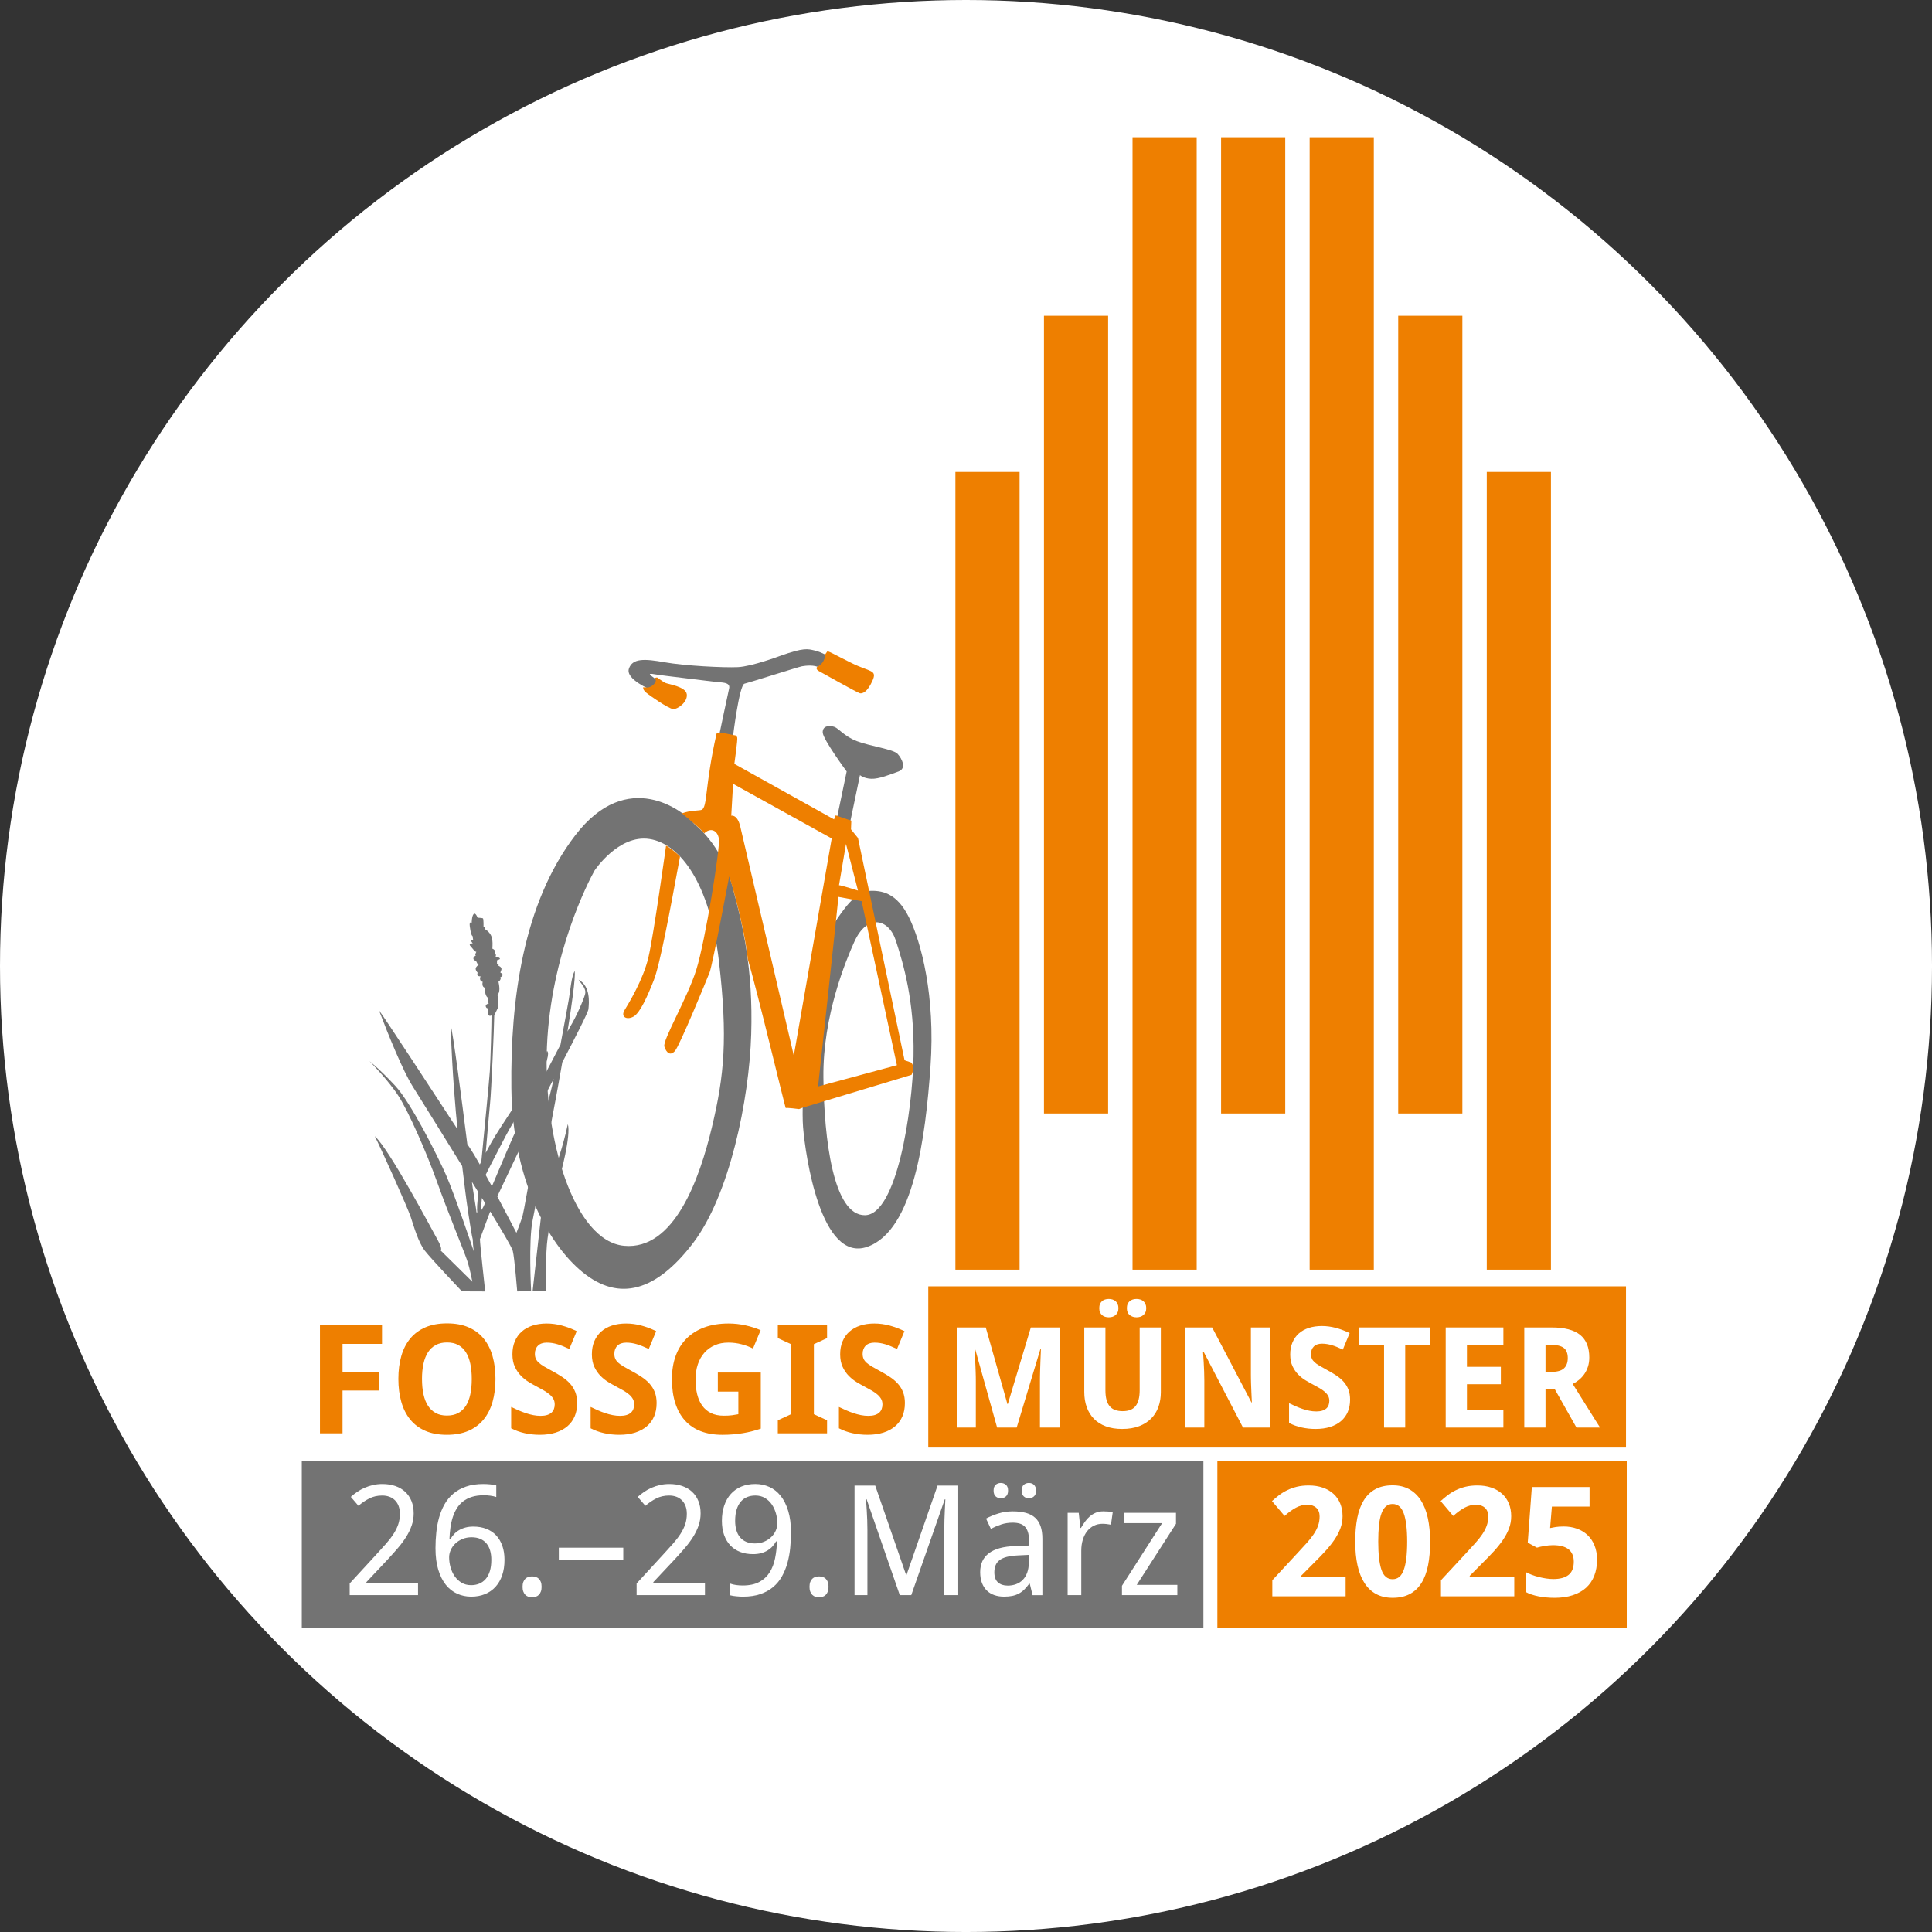
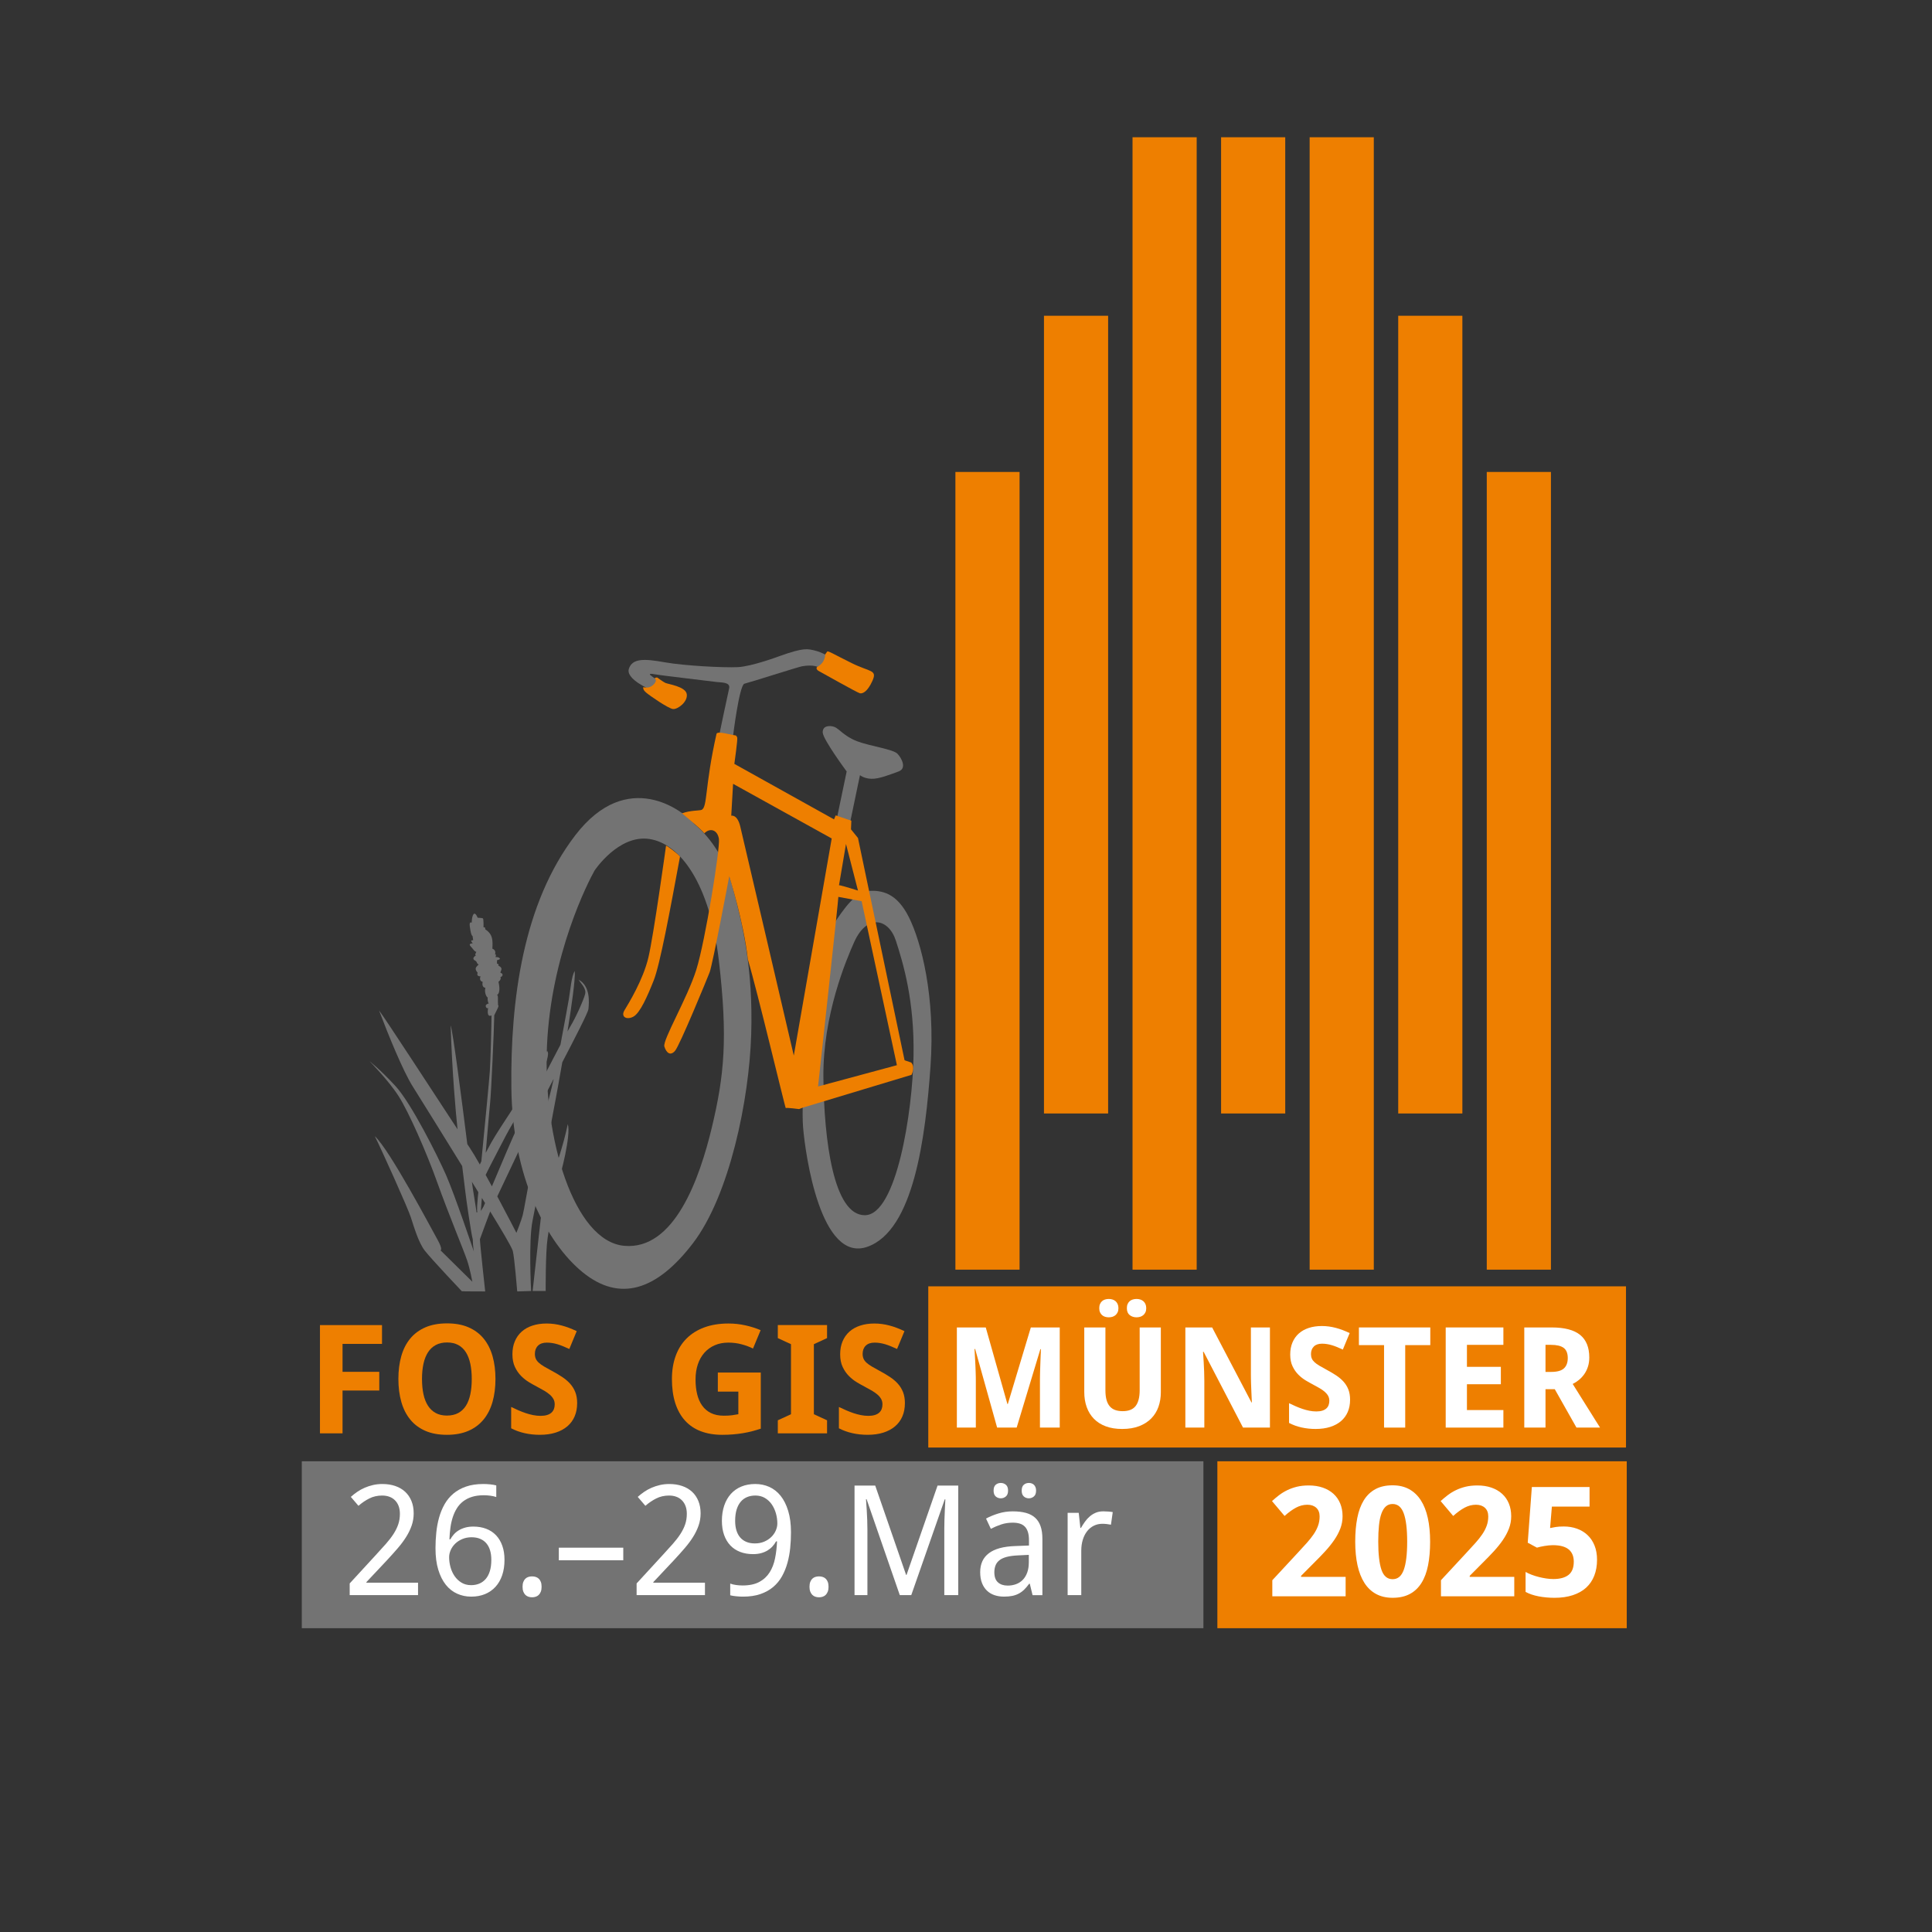
<svg xmlns="http://www.w3.org/2000/svg" version="1.1" viewBox="0 0 1984.25 1984.25">
  <rect x="0" y="0" width="1984.25" height="1984.25" fill="#333333" stroke="none" />
  <defs>
    <style>
      .cls-1 {
        fill: #fff;
      }

      .cls-2 {
        fill: #737373;
      }

      .cls-3 {
        fill: #ee7f00;
      }
    </style>
  </defs>
  <g>
    <g id="Ebene_1">
-       <circle class="cls-1" cx="992.13" cy="992.13" r="992.13" />
      <rect class="cls-3" x="953.38" y="1321.12" width="716.59" height="165.57" />
      <g>
        <path class="cls-1" d="M1024.09,1466.2l-22.58-80.69h-.63c.28,4.32.52,8.49.7,12.52.1,1.74.18,3.51.25,5.35.07,1.83.14,3.64.21,5.42.07,1.79.12,3.5.14,5.14.03,1.65.04,3.12.04,4.43v47.83h-19.48v-102.85h29.68l22.23,78.65h.42l23.64-78.65h29.69v102.85h-20.33v-48.68c0-1.23,0-2.6.04-4.15.02-1.55.05-3.19.11-4.93.04-1.74.11-3.5.18-5.28s.13-3.51.18-5.21c.18-3.94.35-8.05.49-12.31h-.56l-24.34,80.55h-20.05Z" />
        <path class="cls-1" d="M1192.23,1363.35v66.55c0,5.35-.81,10.32-2.43,14.92-1.62,4.6-4.08,8.58-7.39,11.96-3.3,3.37-7.44,6.02-12.42,7.95-4.97,1.92-10.81,2.88-17.51,2.88-6.34,0-11.93-.9-16.78-2.71-4.86-1.81-8.91-4.37-12.16-7.7-3.26-3.33-5.74-7.33-7.42-12-1.69-4.66-2.53-9.86-2.53-15.58v-66.27h21.73v64.66c0,3.79.38,7.05,1.12,9.74.75,2.7,1.87,4.91,3.35,6.62,1.47,1.71,3.31,2.96,5.52,3.76,2.2.8,4.79,1.2,7.74,1.2,6.14,0,10.59-1.79,13.33-5.35,2.74-3.57,4.12-8.94,4.12-16.11v-64.52h21.73ZM1128.98,1343.58c0-1.64.25-3.06.77-4.25.52-1.2,1.21-2.18,2.08-2.96.87-.77,1.89-1.35,3.09-1.72,1.19-.38,2.47-.56,3.83-.56s2.64.18,3.84.56c1.19.38,2.23.95,3.13,1.72.89.78,1.6,1.76,2.15,2.96.53,1.19.81,2.61.81,4.25s-.27,2.98-.81,4.15c-.54,1.17-1.25,2.15-2.15,2.92-.89.78-1.94,1.35-3.13,1.73-1.2.37-2.47.56-3.84.56s-2.64-.19-3.83-.56c-1.2-.38-2.23-.95-3.09-1.73-.87-.77-1.56-1.74-2.08-2.92-.52-1.17-.77-2.55-.77-4.15ZM1157.34,1343.58c0-1.64.25-3.06.77-4.25.52-1.2,1.22-2.18,2.11-2.96.89-.77,1.95-1.35,3.16-1.72,1.22-.38,2.53-.56,3.94-.56,1.31,0,2.57.18,3.77.56,1.19.38,2.25.95,3.16,1.72.91.78,1.64,1.76,2.18,2.96.53,1.19.81,2.61.81,4.25s-.27,2.98-.81,4.15c-.54,1.17-1.27,2.15-2.18,2.92-.91.78-1.97,1.35-3.16,1.73-1.2.37-2.45.56-3.77.56-2.81,0-5.18-.78-7.1-2.32-1.93-1.55-2.88-3.89-2.88-7.03Z" />
        <path class="cls-1" d="M1304.28,1466.2h-27.64l-40.45-77.81h-.63c.28,3.62.52,7.2.7,10.77.19,3.04.34,6.25.46,9.6.12,3.36.18,6.37.18,9.04v48.39h-19.48v-102.85h27.51l40.38,77.03h.42c-.14-3.56-.31-7.08-.49-10.55-.04-1.5-.11-3.03-.18-4.6-.07-1.58-.13-3.15-.18-4.72-.05-1.58-.09-3.08-.11-4.54-.03-1.45-.04-2.77-.04-3.94v-48.68h19.55v102.85Z" />
        <path class="cls-1" d="M1386.59,1437.64c0,4.6-.79,8.74-2.36,12.42-1.58,3.68-3.87,6.83-6.9,9.43-3.02,2.6-6.73,4.6-11.11,6.01-4.39,1.41-9.42,2.11-15.09,2.11-4.97,0-9.77-.52-14.39-1.55-4.62-1.03-8.9-2.58-12.83-4.64v-20.25c2.24,1.08,4.52,2.12,6.82,3.13,2.3,1.01,4.64,1.91,7,2.71,2.37.8,4.73,1.43,7.11,1.9,2.37.46,4.72.7,7.06.7s4.44-.27,6.16-.81c1.71-.54,3.09-1.3,4.15-2.25,1.06-.96,1.83-2.11,2.32-3.45.49-1.33.74-2.8.74-4.39,0-1.93-.4-3.63-1.23-5.1-.82-1.48-1.97-2.87-3.44-4.15-1.48-1.29-3.26-2.54-5.35-3.76-2.09-1.22-4.43-2.52-7-3.87-2.16-1.12-4.57-2.48-7.25-4.08s-5.2-3.58-7.56-5.95c-2.37-2.37-4.35-5.22-5.94-8.58-1.6-3.35-2.39-7.37-2.39-12.07s.76-8.71,2.29-12.34,3.69-6.71,6.5-9.22c2.81-2.51,6.23-4.42,10.24-5.74,4.01-1.31,8.5-1.97,13.47-1.97,2.49,0,4.92.17,7.28.49,2.37.33,4.72.8,7.04,1.41,2.32.61,4.65,1.36,7,2.25,2.34.89,4.76,1.92,7.24,3.09l-7.03,16.95c-2.11-.98-4.08-1.85-5.92-2.6-1.82-.75-3.61-1.38-5.35-1.9s-3.44-.9-5.1-1.16-3.34-.39-5.02-.39c-3.66,0-6.47.97-8.41,2.92s-2.92,4.54-2.92,7.77c0,1.74.3,3.28.89,4.61.58,1.34,1.52,2.59,2.81,3.76,1.29,1.17,2.95,2.38,5,3.59,2.03,1.22,4.51,2.6,7.41,4.15,3.52,1.88,6.76,3.79,9.71,5.74s5.5,4.1,7.63,6.47c2.13,2.37,3.79,5.06,4.96,8.05,1.17,3.01,1.76,6.52,1.76,10.55Z" />
        <path class="cls-1" d="M1443.22,1466.2h-21.73v-84.7h-25.82v-18.15h73.3v18.15h-25.75v84.7Z" />
        <path class="cls-1" d="M1544.04,1466.2h-59.24v-102.85h59.24v17.87h-37.43v22.58h34.83v17.87h-34.83v26.52h37.43v18.01Z" />
        <path class="cls-1" d="M1587.3,1426.74v39.46h-21.8v-102.85h28.14c13.17,0,22.91,2.55,29.19,7.63,6.28,5.09,9.43,12.81,9.43,23.19,0,3.51-.47,6.7-1.41,9.56-.94,2.87-2.19,5.41-3.76,7.63-1.58,2.23-3.38,4.18-5.42,5.84-2.04,1.67-4.19,3.07-6.44,4.19,5.21,8.35,9.87,15.8,14,22.37,1.79,2.81,3.51,5.56,5.17,8.23,1.67,2.67,3.16,5.07,4.47,7.18,1.31,2.1,2.39,3.79,3.23,5.06l1.2,1.97h-24.2l-22.3-39.46h-9.5ZM1587.3,1409.01h5.92c6.05,0,10.39-1.2,13.01-3.62,2.62-2.42,3.94-5.97,3.94-10.66s-1.4-8.35-4.22-10.42c-2.82-2.06-7.18-3.09-13.09-3.09h-5.56v27.79Z" />
      </g>
      <rect class="cls-3" x="1250.29" y="1500.79" width="420.45" height="171.45" />
      <rect class="cls-2" x="309.96" y="1500.79" width="925.99" height="171.45" />
      <g>
        <path class="cls-1" d="M1382.05,1639.47h-75.32v-16.51l26.41-28.47c3.32-3.58,6.35-6.89,9.05-9.9,2.72-3.02,5.04-5.97,6.98-8.83,1.95-2.87,3.46-5.78,4.53-8.75,1.08-2.97,1.61-6.17,1.61-9.6,0-3.79-1.14-6.73-3.42-8.83-2.28-2.09-5.33-3.15-9.17-3.15-4.05,0-7.94,1-11.67,3-3.73,2-7.65,4.84-11.74,8.52l-12.9-15.28c2.3-2.09,4.71-4.11,7.22-6.03,2.51-1.92,5.27-3.62,8.29-5.1,3.01-1.49,6.35-2.67,9.97-3.58,3.64-.89,7.7-1.34,12.21-1.34,5.37,0,10.2.74,14.47,2.23,4.28,1.49,7.92,3.6,10.95,6.34,3.01,2.73,5.33,6.06,6.94,9.94,1.61,3.89,2.42,8.26,2.42,13.13,0,4.4-.76,8.62-2.3,12.63-1.54,4.02-3.64,7.96-6.3,11.82-2.66,3.86-5.74,7.7-9.25,11.52-3.51,3.81-7.26,7.69-11.25,11.63l-13.51,13.59v1.07h45.76v19.96Z" />
        <path class="cls-1" d="M1468.8,1583.35c0,9.06-.7,17.15-2.11,24.26-1.41,7.12-3.65,13.15-6.76,18.12-3.09,4.96-7.09,8.75-11.97,11.36-4.89,2.61-10.79,3.92-17.69,3.92-6.5,0-12.16-1.31-16.97-3.92s-8.81-6.4-11.98-11.36c-3.17-4.97-5.54-11.01-7.1-18.12-1.56-7.11-2.34-15.2-2.34-24.26s.7-17.17,2.11-24.33c1.4-7.17,3.65-13.23,6.71-18.19,3.08-4.97,7.04-8.76,11.9-11.4,4.86-2.64,10.74-3.95,17.66-3.95,6.45,0,12.08,1.31,16.89,3.91,4.81,2.61,8.83,6.4,12.05,11.37,3.23,4.96,5.63,11.03,7.21,18.19,1.59,7.17,2.38,15.3,2.38,24.41ZM1415.52,1583.35c0,12.8,1.1,22.42,3.3,28.87,2.2,6.45,6.01,9.68,11.44,9.68s9.14-3.2,11.47-9.6,3.5-16.05,3.5-28.95-1.17-22.51-3.5-28.97c-2.33-6.48-6.15-9.71-11.47-9.71-2.72,0-5,.82-6.87,2.45-1.88,1.64-3.39,4.07-4.57,7.29-1.18,3.23-2.02,7.26-2.54,12.09-.51,4.84-.76,10.46-.76,16.84Z" />
        <path class="cls-1" d="M1555.25,1639.47h-75.32v-16.51l26.41-28.47c3.32-3.58,6.35-6.89,9.05-9.9,2.72-3.02,5.04-5.97,6.98-8.83,1.95-2.87,3.46-5.78,4.53-8.75,1.08-2.97,1.61-6.17,1.61-9.6,0-3.79-1.14-6.73-3.42-8.83-2.28-2.09-5.33-3.15-9.17-3.15-4.05,0-7.94,1-11.67,3-3.73,2-7.65,4.84-11.74,8.52l-12.9-15.28c2.3-2.09,4.71-4.11,7.22-6.03,2.51-1.92,5.27-3.62,8.29-5.1,3.01-1.49,6.35-2.67,9.97-3.58,3.64-.89,7.7-1.34,12.21-1.34,5.37,0,10.2.74,14.47,2.23,4.28,1.49,7.92,3.6,10.95,6.34,3.01,2.73,5.33,6.06,6.94,9.94,1.61,3.89,2.42,8.26,2.42,13.13,0,4.4-.76,8.62-2.3,12.63-1.54,4.02-3.64,7.96-6.3,11.82-2.66,3.86-5.74,7.7-9.25,11.52-3.51,3.81-7.26,7.69-11.25,11.63l-13.51,13.59v1.07h45.76v19.96Z" />
        <path class="cls-1" d="M1606.14,1567.77c4.81,0,9.29.74,13.44,2.23,4.15,1.49,7.76,3.66,10.82,6.53,3.08,2.87,5.48,6.43,7.22,10.71,1.74,4.27,2.61,9.18,2.61,14.7,0,6.09-.96,11.56-2.85,16.39-1.89,4.84-4.68,8.94-8.36,12.29-3.69,3.36-8.26,5.92-13.71,7.71-5.45,1.8-11.71,2.69-18.77,2.69-2.81,0-5.6-.13-8.36-.39-2.77-.25-5.42-.62-7.95-1.11-2.53-.48-4.94-1.11-7.22-1.88-2.27-.77-4.33-1.67-6.18-2.69v-20.5c1.8,1.03,3.86,1.98,6.22,2.88,2.35.89,4.79,1.66,7.33,2.3s5.08,1.16,7.64,1.54c2.56.38,4.99.57,7.29.57,6.86,0,12.08-1.42,15.66-4.26,3.58-2.84,5.37-7.35,5.37-13.55,0-5.53-1.75-9.74-5.26-12.63-3.51-2.89-8.91-4.34-16.23-4.34-1.33,0-2.75.08-4.27.23-1.51.16-2.99.36-4.45.61-1.45.26-2.85.53-4.18.81-1.33.29-2.48.58-3.45.89l-9.45-5.07,4.22-57.19h59.27v20.11h-38.69l-1.84,22.03c1.63-.36,3.54-.72,5.71-1.07,2.17-.36,4.98-.54,8.4-.54Z" />
      </g>
      <g>
        <path class="cls-1" d="M429.34,1638.27h-70.19v-12.01l26.94-29.32c3.85-4.15,7.28-7.95,10.31-11.39,3.03-3.44,5.61-6.79,7.74-10.08s3.76-6.58,4.88-9.89c1.13-3.31,1.7-6.91,1.7-10.81,0-3.03-.44-5.7-1.31-8-.87-2.31-2.11-4.28-3.73-5.89-1.61-1.62-3.52-2.84-5.73-3.65-2.21-.82-4.67-1.24-7.39-1.24-4.87,0-9.27.99-13.2,2.96-3.93,1.98-7.66,4.5-11.2,7.58l-7.84-9.16c2.05-1.85,4.26-3.58,6.62-5.2,2.36-1.61,4.9-3.01,7.62-4.19,2.73-1.18,5.59-2.12,8.62-2.81,3.02-.69,6.2-1.03,9.54-1.03,4.93,0,9.38.69,13.35,2.08,3.98,1.38,7.35,3.37,10.12,5.96,2.77,2.59,4.92,5.75,6.42,9.47,1.52,3.72,2.27,7.91,2.27,12.58,0,4.36-.67,8.52-2.03,12.47-1.36,3.95-3.23,7.84-5.62,11.66-2.39,3.83-5.23,7.66-8.54,11.51s-6.89,7.85-10.74,12.01l-21.63,23.01v.61h53.03v12.78Z" />
        <path class="cls-1" d="M447.27,1590.16c0-5.38.27-10.74.82-16.08.53-5.34,1.48-10.46,2.84-15.35,1.36-4.9,3.23-9.46,5.58-13.66,2.36-4.21,5.36-7.86,9.01-10.96,3.64-3.1,8-5.54,13.08-7.31,5.08-1.77,11.03-2.66,17.86-2.66.97,0,2.05.03,3.23.08,1.17.04,2.37.14,3.58.26,1.2.13,2.36.29,3.46.46,1.1.18,2.09.39,2.96.66v11.93c-1.8-.62-3.82-1.08-6.08-1.38-2.25-.31-4.49-.46-6.7-.46-4.62,0-8.69.55-12.19,1.66-3.52,1.1-6.56,2.66-9.12,4.65-2.57,2-4.71,4.39-6.42,7.16-1.73,2.77-3.12,5.84-4.2,9.19-1.08,3.37-1.88,6.94-2.38,10.74-.52,3.79-.85,7.75-1,11.86h.92c1.03-1.85,2.27-3.58,3.73-5.2,1.46-1.62,3.16-3.01,5.12-4.15,1.95-1.16,4.15-2.07,6.58-2.73,2.44-.67,5.16-1,8.19-1,4.87,0,9.29.75,13.23,2.27,3.95,1.51,7.32,3.73,10.09,6.65,2.77,2.93,4.91,6.5,6.42,10.74,1.52,4.23,2.27,9.07,2.27,14.51,0,5.85-.8,11.1-2.38,15.78-1.6,4.67-3.87,8.63-6.85,11.89-2.97,3.25-6.56,5.76-10.77,7.5-4.21,1.74-8.93,2.61-14.16,2.61s-9.94-1-14.43-3c-4.5-2-8.38-5.06-11.66-9.16s-5.87-9.26-7.77-15.47c-1.89-6.2-2.85-13.55-2.85-22.02ZM483.83,1628.03c3.08,0,5.88-.53,8.42-1.58s4.73-2.65,6.58-4.78c1.85-2.13,3.27-4.82,4.27-8.08,1-3.25,1.51-7.12,1.51-11.58,0-3.59-.43-6.82-1.27-9.66-.85-2.85-2.12-5.28-3.81-7.27-1.69-2.01-3.81-3.54-6.35-4.62-2.53-1.08-5.5-1.62-8.89-1.62s-6.58.6-9.43,1.81c-2.84,1.2-5.27,2.77-7.27,4.69-2.01,1.93-3.56,4.12-4.66,6.58s-1.65,4.93-1.65,7.39c0,3.44.47,6.86,1.42,10.28.95,3.41,2.36,6.48,4.23,9.19,1.88,2.72,4.22,4.94,7.04,6.66,2.82,1.72,6.11,2.58,9.86,2.58Z" />
        <path class="cls-1" d="M536.69,1629.72c0-1.95.25-3.6.77-4.96.51-1.36,1.2-2.46,2.08-3.31.87-.85,1.89-1.46,3.08-1.85s2.46-.58,3.85-.58,2.6.19,3.81.58c1.2.39,2.24,1,3.11,1.85.88.85,1.57,1.95,2.09,3.31.51,1.36.76,3.01.76,4.96s-.25,3.53-.76,4.89c-.52,1.36-1.21,2.47-2.09,3.35s-1.91,1.51-3.11,1.92c-1.21.41-2.48.61-3.81.61s-2.66-.2-3.85-.61c-1.18-.41-2.21-1.05-3.08-1.92s-1.57-1.99-2.08-3.35c-.52-1.36-.77-2.99-.77-4.89Z" />
        <path class="cls-1" d="M573.94,1602.47v-12.93h66.19v12.93h-66.19Z" />
        <path class="cls-1" d="M724.02,1638.27h-70.19v-12.01l26.94-29.32c3.85-4.15,7.28-7.95,10.31-11.39,3.03-3.44,5.61-6.79,7.74-10.08s3.76-6.58,4.88-9.89c1.13-3.31,1.7-6.91,1.7-10.81,0-3.03-.44-5.7-1.31-8-.87-2.31-2.11-4.28-3.73-5.89-1.61-1.62-3.52-2.84-5.73-3.65-2.21-.82-4.67-1.24-7.39-1.24-4.87,0-9.27.99-13.2,2.96-3.93,1.98-7.66,4.5-11.2,7.58l-7.84-9.16c2.05-1.85,4.26-3.58,6.62-5.2,2.36-1.61,4.9-3.01,7.62-4.19,2.73-1.18,5.59-2.12,8.62-2.81,3.02-.69,6.2-1.03,9.54-1.03,4.93,0,9.38.69,13.35,2.08,3.98,1.38,7.35,3.37,10.12,5.96,2.77,2.59,4.92,5.75,6.42,9.47,1.52,3.72,2.27,7.91,2.27,12.58,0,4.36-.67,8.52-2.03,12.47s-3.23,7.84-5.62,11.66c-2.39,3.83-5.23,7.66-8.54,11.51s-6.89,7.85-10.74,12.01l-21.63,23.01v.61h53.03v12.78Z" />
        <path class="cls-1" d="M812.37,1573.77c0,5.39-.26,10.76-.81,16.13-.53,5.35-1.49,10.47-2.85,15.35-1.36,4.88-3.22,9.43-5.57,13.66-2.37,4.23-5.36,7.89-9.01,10.97-3.65,3.08-8,5.5-13.08,7.27-5.07,1.77-11.03,2.66-17.85,2.66-.97,0-2.05-.03-3.23-.07-1.18-.05-2.36-.15-3.54-.27-1.18-.13-2.33-.27-3.46-.42-1.13-.16-2.13-.36-3-.62v-12.01c1.79.67,3.82,1.16,6.07,1.46,2.26.31,4.5.46,6.7.46,6.93,0,12.62-1.21,17.09-3.62,4.46-2.41,8-5.68,10.62-9.81,2.61-4.14,4.47-8.94,5.57-14.43,1.1-5.49,1.79-11.29,2.04-17.4h-1c-1.03,1.85-2.26,3.57-3.7,5.16-1.44,1.59-3.13,2.97-5.07,4.15-1.95,1.18-4.15,2.1-6.62,2.77-2.46.67-5.21,1-8.24,1-4.87,0-9.29-.75-13.23-2.27-3.95-1.51-7.32-3.73-10.09-6.65-2.77-2.93-4.91-6.5-6.42-10.74-1.52-4.23-2.27-9.07-2.27-14.51,0-5.85.81-11.12,2.42-15.81,1.62-4.7,3.9-8.68,6.85-11.93,2.95-3.26,6.54-5.77,10.77-7.51,4.23-1.74,8.97-2.61,14.21-2.61s10,1,14.47,3c4.46,2.01,8.33,5.06,11.62,9.16,3.28,4.11,5.87,9.27,7.76,15.51,1.9,6.23,2.85,13.56,2.85,21.97ZM775.81,1535.98c-3.08,0-5.89.52-8.42,1.54-2.54,1.03-4.73,2.61-6.58,4.77s-3.27,4.86-4.28,8.12c-1,3.25-1.5,7.12-1.5,11.58,0,3.59.42,6.81,1.27,9.66s2.12,5.28,3.81,7.27c1.69,2.01,3.8,3.54,6.35,4.62,2.54,1.08,5.5,1.62,8.89,1.62s6.65-.6,9.47-1.81c2.82-1.2,5.23-2.77,7.23-4.7,2-1.92,3.55-4.11,4.65-6.57,1.1-2.46,1.66-4.93,1.66-7.39,0-3.44-.47-6.86-1.42-10.28-.96-3.41-2.37-6.49-4.23-9.23-1.88-2.75-4.22-4.97-7.05-6.66s-6.11-2.54-9.85-2.54Z" />
        <path class="cls-1" d="M831.39,1629.72c0-1.95.25-3.6.77-4.96.51-1.36,1.2-2.46,2.08-3.31.87-.85,1.89-1.46,3.08-1.85s2.46-.58,3.85-.58,2.6.19,3.81.58c1.2.39,2.24,1,3.11,1.85.88.85,1.57,1.95,2.09,3.31.51,1.36.76,3.01.76,4.96s-.25,3.53-.76,4.89c-.52,1.36-1.21,2.47-2.09,3.35s-1.91,1.51-3.11,1.92c-1.21.41-2.48.61-3.81.61s-2.66-.2-3.85-.61c-1.18-.41-2.21-1.05-3.08-1.92s-1.57-1.99-2.08-3.35c-.52-1.36-.77-2.99-.77-4.89Z" />
        <path class="cls-1" d="M924.13,1638.27l-34.1-98.52h-.61c.31,3.8.56,7.57.77,11.31.2,3.23.37,6.63.5,10.2s.19,6.81.19,9.74v67.26h-13.23v-112.52h21.24l31.71,91.74h.46l31.86-91.74h21.24v112.52h-14.31v-68.26c0-2.67.05-5.72.15-9.16.11-3.44.24-6.72.39-9.85.21-3.65.39-7.34.54-11.09h-.62l-34.4,98.36h-11.77Z" />
        <path class="cls-1" d="M1060.49,1638.27l-2.85-11.7h-.61c-1.7,2.3-3.39,4.29-5.08,5.97-1.69,1.67-3.54,3.03-5.54,4.11-2.01,1.08-4.23,1.88-6.7,2.39-2.46.51-5.31.76-8.54.76-3.54,0-6.8-.5-9.77-1.5-2.98-1-5.56-2.54-7.74-4.62-2.18-2.08-3.88-4.69-5.12-7.84-1.23-3.16-1.85-6.89-1.85-11.2,0-8.41,2.97-14.88,8.9-19.39,5.92-4.51,14.94-6.98,27.05-7.39l14.16-.54v-5.31c0-3.44-.37-6.31-1.11-8.62-.74-2.31-1.82-4.17-3.23-5.58-1.41-1.41-3.16-2.42-5.23-3.04-2.08-.61-4.45-.92-7.12-.92-4.26,0-8.23.61-11.89,1.85-3.67,1.23-7.2,2.72-10.59,4.46l-4.93-10.54c3.8-2.05,8.04-3.79,12.7-5.23,4.67-1.44,9.57-2.16,14.71-2.16s9.75.53,13.58,1.58c3.82,1.05,6.98,2.72,9.47,5,2.49,2.28,4.35,5.2,5.57,8.74,1.24,3.53,1.85,7.82,1.85,12.85v57.88h-10.08ZM1020.47,1530.91c0-2.78.72-4.78,2.16-6,1.44-1.24,3.18-1.85,5.23-1.85s3.75.63,5.24,1.88c1.48,1.25,2.23,3.24,2.23,5.97s-.74,4.72-2.23,5.99c-1.49,1.29-3.23,1.93-5.24,1.93s-3.79-.64-5.23-1.93c-1.44-1.28-2.16-3.28-2.16-5.99ZM1034.79,1628.48c3.13,0,6.03-.48,8.69-1.45s4.98-2.45,6.92-4.43c1.95-1.98,3.48-4.47,4.58-7.47,1.1-3.01,1.66-6.53,1.66-10.59v-7.62l-11.01.54c-4.62.2-8.49.72-11.62,1.53-3.13.82-5.64,1.96-7.5,3.43-1.88,1.46-3.23,3.23-4.04,5.31-.82,2.08-1.24,4.43-1.24,7.04,0,4.72,1.24,8.19,3.73,10.39,2.49,2.21,5.76,3.3,9.82,3.3ZM1049.33,1530.91c0-2.78.72-4.78,2.16-6,1.44-1.24,3.18-1.85,5.23-1.85.98,0,1.91.15,2.81.46.89.31,1.68.78,2.35,1.42s1.2,1.45,1.61,2.43c.41.97.61,2.15.61,3.54,0,2.72-.74,4.72-2.23,5.99-1.49,1.29-3.21,1.93-5.16,1.93-2.05,0-3.79-.64-5.23-1.93-1.44-1.28-2.16-3.28-2.16-5.99Z" />
        <path class="cls-1" d="M1133.07,1552.22c1.49,0,3.16.06,5,.19s3.44.32,4.77.58l-1.84,12.93c-1.44-.25-2.92-.47-4.43-.66-1.52-.18-2.94-.26-4.28-.26-3.23,0-6.18.65-8.84,1.96-2.67,1.31-4.97,3.18-6.89,5.62-1.93,2.44-3.42,5.36-4.47,8.77-1.05,3.41-1.58,7.2-1.58,11.35v45.56h-14v-84.5h11.39l1.69,15.47h.61c1.28-2.21,2.66-4.34,4.12-6.39,1.46-2.05,3.1-3.86,4.93-5.42,1.82-1.57,3.86-2.82,6.12-3.78,2.26-.95,4.82-1.42,7.69-1.42Z" />
-         <path class="cls-1" d="M1209.18,1638.27h-56.88v-9.62l41.25-64.34h-38.71v-10.54h52.95v11.24l-40.33,62.72h41.72v10.54Z" />
      </g>
      <g>
        <path class="cls-3" d="M351.81,1472.1h-23.19v-111.19h63.73v19.32h-40.54v28.67h37.73v19.25h-37.73v43.96Z" />
        <path class="cls-3" d="M508.86,1416.35c0,8.57-1,16.38-3,23.43-2.01,7.05-5.07,13.08-9.17,18.1-4.11,5.02-9.29,8.9-15.56,11.64-6.26,2.73-13.65,4.1-22.16,4.1s-15.92-1.37-22.17-4.1c-6.27-2.74-11.44-6.62-15.51-11.64-4.08-5.02-7.13-11.07-9.13-18.14-2-7.07-3-14.92-3-23.53s1-16.44,3-23.47c2.01-7.02,5.07-13.01,9.17-17.98,4.11-4.97,9.29-8.81,15.56-11.52,6.26-2.71,13.67-4.07,22.24-4.07s15.9,1.35,22.13,4.07c6.24,2.71,11.39,6.57,15.48,11.56,4.08,5,7.13,11,9.13,18.03,2,7.02,3,14.87,3,23.54ZM433.42,1416.35c0,5.83.51,11.07,1.52,15.71,1.02,4.64,2.58,8.57,4.68,11.79,2.1,3.22,4.76,5.69,7.95,7.41s6.99,2.59,11.41,2.59,8.38-.86,11.59-2.59,5.85-4.2,7.91-7.41c2.05-3.22,3.57-7.15,4.56-11.79s1.48-9.88,1.48-15.71-.49-11.07-1.48-15.71-2.51-8.58-4.56-11.83c-2.06-3.25-4.68-5.73-7.88-7.45-3.19-1.73-7.02-2.59-11.48-2.59s-8.24.86-11.48,2.59c-3.25,1.72-5.92,4.21-8.03,7.45-2.1,3.25-3.66,7.19-4.68,11.83-1.01,4.64-1.52,9.88-1.52,15.71Z" />
        <path class="cls-3" d="M592.75,1441.22c0,4.97-.85,9.44-2.55,13.42s-4.18,7.38-7.45,10.19c-3.28,2.81-7.28,4.98-12.02,6.5-4.74,1.52-10.18,2.28-16.31,2.28-5.37,0-10.56-.55-15.56-1.67-4.99-1.11-9.61-2.79-13.87-5.01v-21.91c2.43,1.17,4.89,2.3,7.37,3.39,2.49,1.09,5.01,2.06,7.57,2.93,2.56.86,5.12,1.54,7.68,2.05,2.56.51,5.11.76,7.65.76s4.8-.29,6.65-.88c1.85-.58,3.35-1.39,4.49-2.44,1.14-1.03,1.97-2.28,2.51-3.72s.8-3.03.8-4.75c0-2.08-.44-3.92-1.33-5.51-.89-1.6-2.13-3.09-3.72-4.49-1.6-1.39-3.52-2.75-5.78-4.08-2.26-1.31-4.79-2.71-7.57-4.18-2.33-1.22-4.94-2.69-7.84-4.41-2.88-1.73-5.61-3.86-8.17-6.43-2.57-2.56-4.71-5.65-6.43-9.27-1.72-3.63-2.59-7.98-2.59-13.05s.82-9.42,2.47-13.34c1.65-3.93,4-7.25,7.04-9.96s6.73-4.78,11.07-6.2c4.33-1.42,9.18-2.13,14.56-2.13,2.69,0,5.31.18,7.88.53,2.56.35,5.09.86,7.6,1.52,2.52.66,5.03,1.47,7.57,2.43,2.53.96,5.14,2.08,7.84,3.35l-7.61,18.33c-2.29-1.06-4.41-2-6.39-2.81s-3.91-1.49-5.78-2.06c-1.88-.56-3.71-.98-5.51-1.25-1.8-.28-3.61-.42-5.43-.42-3.95,0-6.98,1.06-9.09,3.16-2.1,2.1-3.16,4.9-3.16,8.4,0,1.88.32,3.54.95,4.99s1.65,2.8,3.04,4.07c1.39,1.27,3.2,2.56,5.4,3.88,2.21,1.31,4.88,2.81,8.03,4.49,3.8,2.02,7.3,4.09,10.49,6.2,3.2,2.1,5.95,4.43,8.26,6.99,2.3,2.56,4.09,5.47,5.36,8.71,1.26,3.24,1.9,7.05,1.9,11.41Z" />
-         <path class="cls-3" d="M674.36,1441.22c0,4.97-.85,9.44-2.55,13.42s-4.18,7.38-7.45,10.19c-3.28,2.81-7.28,4.98-12.02,6.5-4.74,1.52-10.18,2.28-16.31,2.28-5.37,0-10.56-.55-15.56-1.67-4.99-1.11-9.61-2.79-13.87-5.01v-21.91c2.43,1.17,4.89,2.3,7.37,3.39,2.49,1.09,5.01,2.06,7.57,2.93,2.56.86,5.12,1.54,7.68,2.05,2.56.51,5.11.76,7.65.76s4.8-.29,6.65-.88c1.85-.58,3.35-1.39,4.49-2.44,1.14-1.03,1.97-2.28,2.51-3.72s.8-3.03.8-4.75c0-2.08-.44-3.92-1.33-5.51-.89-1.6-2.13-3.09-3.72-4.49-1.6-1.39-3.52-2.75-5.78-4.08-2.26-1.31-4.79-2.71-7.57-4.18-2.33-1.22-4.94-2.69-7.84-4.41-2.88-1.73-5.61-3.86-8.17-6.43-2.57-2.56-4.71-5.65-6.43-9.27-1.72-3.63-2.59-7.98-2.59-13.05s.82-9.42,2.47-13.34c1.65-3.93,4-7.25,7.04-9.96s6.73-4.78,11.07-6.2c4.33-1.42,9.18-2.13,14.56-2.13,2.69,0,5.31.18,7.88.53,2.56.35,5.09.86,7.6,1.52,2.52.66,5.03,1.47,7.57,2.43,2.53.96,5.14,2.08,7.84,3.35l-7.61,18.33c-2.29-1.06-4.41-2-6.39-2.81s-3.91-1.49-5.78-2.06c-1.88-.56-3.71-.98-5.51-1.25-1.8-.28-3.61-.42-5.43-.42-3.95,0-6.98,1.06-9.09,3.16-2.1,2.1-3.16,4.9-3.16,8.4,0,1.88.32,3.54.95,4.99s1.65,2.8,3.04,4.07c1.39,1.27,3.2,2.56,5.4,3.88,2.21,1.31,4.88,2.81,8.03,4.49,3.8,2.02,7.3,4.09,10.49,6.2,3.2,2.1,5.95,4.43,8.26,6.99,2.3,2.56,4.09,5.47,5.36,8.71,1.26,3.24,1.9,7.05,1.9,11.41Z" />
        <path class="cls-3" d="M737.25,1409.66h44.11v57.65c-2.94.96-5.91,1.84-8.9,2.62-3,.79-6.1,1.45-9.32,1.98-3.23.53-6.59.96-10.11,1.25-3.53.31-7.27.46-11.22.46-8.32,0-15.69-1.23-22.09-3.69-6.42-2.45-11.81-6.11-16.2-10.95-4.38-4.85-7.71-10.82-10-17.95-2.28-7.13-3.42-15.35-3.42-24.68,0-8.72,1.26-16.61,3.8-23.65,2.53-7.05,6.27-13.05,11.22-17.99,4.94-4.94,11.03-8.75,18.25-11.41,7.23-2.66,15.5-4,24.84-4,5.92,0,11.74.64,17.41,1.9,5.68,1.27,10.88,2.92,15.59,4.95l-7.84,18.86c-3.45-1.73-7.34-3.17-11.67-4.34-4.34-1.17-8.89-1.75-13.65-1.75-5.17,0-9.82.9-13.95,2.7-4.14,1.8-7.67,4.35-10.61,7.65-2.94,3.3-5.2,7.28-6.77,11.94-1.57,4.66-2.36,9.86-2.36,15.59s.54,10.48,1.63,15.02c1.1,4.54,2.8,8.46,5.14,11.75,2.33,3.3,5.34,5.85,9.02,7.68,3.67,1.82,8.07,2.73,13.19,2.73,3.35,0,6.17-.15,8.48-.46,2.3-.3,4.47-.66,6.5-1.06v-23.2h-21.07v-19.62Z" />
        <path class="cls-3" d="M849.43,1472.1h-50.58v-13.39l13.53-6.23v-71.95l-13.53-6.24v-13.39h50.58v13.39l-13.54,6.24v71.95l13.54,6.23v13.39Z" />
        <path class="cls-3" d="M929.36,1441.22c0,4.97-.85,9.44-2.55,13.42-1.7,3.98-4.18,7.38-7.45,10.19-3.28,2.81-7.28,4.98-12.02,6.5-4.74,1.52-10.18,2.28-16.31,2.28-5.37,0-10.56-.55-15.56-1.67-4.99-1.11-9.61-2.79-13.87-5.01v-21.91c2.43,1.17,4.89,2.3,7.37,3.39,2.49,1.09,5.01,2.06,7.57,2.93,2.56.86,5.12,1.54,7.68,2.05,2.56.51,5.11.76,7.65.76s4.8-.29,6.65-.88c1.85-.58,3.35-1.39,4.49-2.44,1.14-1.03,1.97-2.28,2.51-3.72s.8-3.03.8-4.75c0-2.08-.44-3.92-1.33-5.51-.89-1.6-2.13-3.09-3.72-4.49-1.6-1.39-3.52-2.75-5.78-4.08-2.26-1.31-4.79-2.71-7.57-4.18-2.33-1.22-4.94-2.69-7.84-4.41-2.88-1.73-5.61-3.86-8.17-6.43-2.57-2.56-4.71-5.65-6.43-9.27-1.72-3.63-2.59-7.98-2.59-13.05s.82-9.42,2.47-13.34c1.65-3.93,4-7.25,7.04-9.96s6.73-4.78,11.07-6.2c4.33-1.42,9.18-2.13,14.56-2.13,2.69,0,5.31.18,7.88.53,2.56.35,5.09.86,7.6,1.52,2.52.66,5.03,1.47,7.57,2.43,2.53.96,5.14,2.08,7.84,3.35l-7.61,18.33c-2.29-1.06-4.41-2-6.39-2.81s-3.91-1.49-5.78-2.06c-1.88-.56-3.71-.98-5.51-1.25-1.8-.28-3.61-.42-5.43-.42-3.95,0-6.98,1.06-9.09,3.16-2.1,2.1-3.16,4.9-3.16,8.4,0,1.88.32,3.54.95,4.99s1.65,2.8,3.04,4.07c1.39,1.27,3.2,2.56,5.4,3.88,2.21,1.31,4.88,2.81,8.03,4.49,3.8,2.02,7.3,4.09,10.49,6.2,3.2,2.1,5.95,4.43,8.26,6.99,2.3,2.56,4.09,5.47,5.36,8.71,1.26,3.24,1.9,7.05,1.9,11.41Z" />
      </g>
      <g>
        <polygon class="cls-3" points="981.24 484.72 1047.14 484.72 1047.14 1304 981.24 1304 981.24 484.72 981.24 484.72" />
        <polygon class="cls-3" points="1072.2 324.3 1138.09 324.3 1138.09 1143.59 1072.2 1143.59 1072.2 324.3 1072.2 324.3" />
        <polygon class="cls-3" points="1163.16 140.96 1229.05 140.96 1229.05 1304 1163.16 1304 1163.16 140.96 1163.16 140.96" />
        <polygon class="cls-3" points="1254.11 140.96 1320 140.96 1320 1143.59 1254.11 1143.59 1254.11 140.96 1254.11 140.96" />
        <polygon class="cls-3" points="1345.07 140.96 1410.96 140.96 1410.96 1304 1345.07 1304 1345.07 140.96 1345.07 140.96" />
        <polygon class="cls-3" points="1436.03 324.3 1501.92 324.3 1501.92 1143.59 1436.03 1143.59 1436.03 324.3 1436.03 324.3" />
        <polygon class="cls-3" points="1526.98 484.72 1592.88 484.72 1592.88 1304 1526.98 1304 1526.98 484.72 1526.98 484.72" />
      </g>
      <path class="cls-2" d="M677.57,700.66l-9.34-7.06s-3.42-2.51,3.87-1.14,59.45,7.29,63.77,7.97,14.58-.23,12.98,6.61-10.02,47.15-10.02,47.15l14.12,1.14s6.15-50.11,11.39-53.07c7.29-1.82,55.57-17.31,59.45-17.99,3.87-.68,12.75-1.59,17.54,1.37,4.78,2.96,11.62-10.48,11.62-10.48,0,0-9.11-5.47-16.17-7.06s-10.7-3.42-35.99,5.69c0,0-28.47,10.7-43.05,11.39-14.58.68-54.66-1.37-75.16-5.01-20.5-3.64-33.03-4.33-36.67,6.61-3.64,10.93,22.55,21.64,22.55,21.64,0,0,11.16.23,9.79-3.42s-.68-4.33-.68-4.33Z" />
      <path class="cls-2" d="M751.7,908.49c-11.27-41.68-37.92-61.49-37.92-61.49-11.62-14.35-69.35-59.1-122.99,10.93-53.64,70.04-66.62,169.11-65.59,259.65,1.02,90.53,35.87,158.86,73.45,189.27,37.58,30.41,75.5,19.13,113.08-30.06,37.58-49.2,57.74-147.25,59.79-214.55,2.05-67.3-8.54-112.06-19.82-153.74ZM731.2,1157.54c-12.64,52.95-38.61,126.75-90.19,121.96-51.59-4.78-83.36-110.35-79.26-204.98,4.1-94.63,42.36-168.77,48.85-180.38,0,0,24.6-37.24,56.37-32.46,31.77,4.78,62.18,46.12,71.4,125.38s5.47,117.52-7.17,170.48Z" />
      <path class="cls-2" d="M933.45,941.97c-12.64-25.28-28.01-27.67-41.34-26.99-13.32.68-26.31,19.47-35.87,34.16,0,0-11.62,41-19.13,65.25-7.52,24.26-14.69,114.79-12.3,143.49,2.39,28.7,18.11,139.39,65.94,122.65,47.83-16.74,59.79-112.74,64.91-185.17,5.12-72.43-9.57-128.11-22.21-153.4ZM938.24,1084.77c-1.02,57.05-17.42,162.96-49.88,163.3-32.46.34-42.02-77.55-42.7-141.44-.68-63.89,23.59-121.29,31.77-139.39,12.98-28.7,35.19-24.26,42.7-1.02,7.52,23.23,19.13,61.49,18.11,118.55Z" />
      <path class="cls-2" d="M859.66,839.82l9.91-47.49s-24.26-32.8-24.6-39.97c-.34-7.17,7.17-7.52,11.96-5.81,4.78,1.71,9.91,9.57,23.23,14.69,13.32,5.12,37.24,8.2,41.68,12.98,4.44,4.78,9.57,15.03,1.02,18.11-8.54,3.07-20.16,7.86-28.01,7.52-7.86-.34-11.62-3.76-11.62-3.76l-11.62,55.69-11.96-11.96Z" />
      <g>
        <path class="cls-3" d="M935.84,1091.26c-5.47-1.71-6.83-2.39-6.83-2.39l-47.83-228.21-7.17-8.88.34-8.88-16.06-5.47-1.71,4.1-102.37-56.99s3.63-25.69,2.95-27.05c-.13-.26-.72-2.09-1.85-2.21-4.72-.49-18.34-4.83-19.41-1.64-12.3,54.66-9.09,75.44-15.37,78.13-2.13.91-11.74.38-20.08,3.61,0,0,20.5,16.74,22.89,20.5,6.15-6.15,13.67-3.42,15.03,5.81s-14.01,104.88-23.23,134.26c-9.22,29.38-34.85,72.43-32.8,78.92,2.05,6.49,6.15,9.91,10.93,4.44,4.78-5.47,32.46-72.77,35.53-80.63,3.07-7.86,20.16-98.73,20.16-98.73,0,0,14.8,46.58,19.13,85.41,9.57,31.77,38.48,153.44,38.95,152.71s13.67,1.02,13.67,1.02l3.42-1.37,112.06-33.82s4.1-7.86-.34-12.64ZM868.88,866.81l12.3,47.83s-13.7-4.31-18.15-5.29c-.71-.16-1.19-.23-1.33-.18l7.17-42.36ZM815.25,1084.09s-51.93-222.75-55-235.39c-3.07-12.64-9.22-10.93-9.22-10.93,0,0,1.87-31.73,1.87-32.75l101.31,56.13-38.94,222.95ZM840.19,1115.86s21.18-193.71,20.84-194.73l23.91,4.44,36.21,168.43-80.97,21.86Z" />
        <path class="cls-3" d="M684.06,868.51s-12.64,91.56-18.11,114.79c-5.47,23.23-20.5,47.49-24.6,54.32s2.39,10.25,9.22,6.49,14.35-20.84,20.84-37.24c6.49-16.4,16.74-71.74,26.99-127.09-2.05-2.73-13.32-11.27-14.35-11.27Z" />
        <path class="cls-3" d="M841.1,689.27c3.42,1.82,39.63,22.32,42.14,22.78,2.51.46,7.52-1.14,12.75-12.75,5.24-11.62-2.28-8.88-21.18-18.22-18.9-9.34-24.37-12.98-25.28-11.84-.91,1.14-2.05,2.96-2.05,2.96,0,0,.46,8.2-8.2,12.75-.64.34-1.59,2.51,1.82,4.33Z" />
        <path class="cls-3" d="M660.66,705.7c.01-.09.03-.17.05-.26,0,0-.2.12-.05.26Z" />
        <path class="cls-3" d="M663.67,711.36c3.42,2.96,22.78,16.4,27.56,16.85s15.26-7.29,14.12-15.26c-1.14-7.97-19.36-10.25-22.09-11.62s-8.2-5.47-8.2-5.47c0,0-2.05-.23-2.73.91,3.87,2.28-2.28,9.34-7.52,9.34-3.05,0-3.94-.23-4.15-.43-.22,1.28-.19,2.89,3.01,5.66Z" />
      </g>
      <g>
        <path class="cls-2" d="M594.2,1006.11c2.81,4.54,8.22,9.09,6.71,14.93-1.51,5.84-9.09,23.15-15.36,33.54-.59.98-1.52,2.63-2.71,4.82,4.43-27.46,8.19-54.25,7.47-62.16-3.46,5.19-4.54,20.12-6.06,28.78-.81,4.64-4.61,25.74-8.62,46.9-15.16,28.8-41.48,80.19-44.61,85.96-2.88,5.3-17,38.51-25.81,59.57-2.15-3.99-4.31-7.95-6.43-11.78,1.83-3.7,7.11-14.3,10.81-21.17,4.54-8.44,13.85-28.13,24.88-44.14,11.03-16.01,33.75-57.77,27.26-62.1,0,0-2.16,8.01-10.17,21.2-8.01,13.2-39.16,58.85-46.95,72.92-2.15,3.87-4.08,7.45-5.77,10.66,1.97-23.06,3.9-45.24,4.47-50.68,1.3-12.33,4.11-76.81,4.33-90.66,3.46-7.14,5.19-9.74,3.89-10.39-.43-5.63.43-10.17-1.08-10.39,3.89-2.38,2.16-10.39,1.51-13.63,2.38-1.51,2.81-4.54,1.73-4.54,3.46-1.3,3.03-4.11.43-4.54-.87-1.73,3.89-4.54-2.38-7.57,1.3-1.51-1.3-1.95-1.3-1.95v-3.46s3.03-.87,3.03-1.51-1.3-1.95-4.54-1.73c.87-2.6.22-3.25-.43-2.6s2.16-4.11-2.81-6.06c.43-8.44.65-14.71-7.36-19.91.43-2.81-1.73-1.95-1.73-1.95,0,0,.22-8.87-.65-9.3s-5.41-.65-5.41-.65c0,0-2.16-5.84-4.11-3.68-1.95,2.16-1.95,8.87-1.95,8.87,0,0-2.81-2.16-1.95,3.89s1.51,9.09,2.81,9.74c.43,3.03.65,4.33.65,4.33,0,0-2.6-.22-1.95,1.08s1.51,2.16,1.51,2.16c0,0-5.19-.22-2.16,3.03s3.89,5.41,5.84,5.63c-.87,1.95-1.73,3.25-.43,3.68-3.25,1.95-3.46,4.11-.65,5.41,2.16,1.08,1.08,3.03,3.46,3.89-2.38,2.6-4.98,3.89-1.08,8.44-1.51,4.33,3.03,3.68,3.03,3.68-1.73,4.11,1.08,5.63,2.16,5.63-1.08,5.41,1.73,6.06,2.81,6.27-1.3,4.11.87,9.3,2.38,9.95-.43,4.33,1.08,6.06,1.08,6.06,0,0-3.89.87-3.03,3.25s2.38,1.51,2.38,1.51c0,0-2.16,9.95,3.46,7.57,0,9.3-.87,44.14-1.73,57.34-.58,8.85-5.25,57.09-8.71,92.48-.6,1.21-1.12,2.3-1.58,3.25-4.17-7.35-7.86-13.54-10.48-17.41-.63-.93-1.42-2.11-2.35-3.51-5.74-45.86-14.91-116.38-17.12-121.99,1.5,47.88,5.16,88.6,7.08,106.77-25.06-38.17-75.18-115.25-80.64-122.13,9.74,25.75,24.67,62.31,34.62,78.11,8.14,12.92,34.65,55.64,50.79,81.78,1.51,12,2.99,23.91,3.3,26.83.65,6.06,5.84,42.19,7.57,48.47.22,7.36,1.08,12.33,1.08,12.33,0,0-19.69-58.42-28.56-78.54-8.87-20.12-35.92-74-51.93-91.31-16.01-17.31-26.61-25.53-26.61-25.53,0,0,19.47,19.69,29.86,35.92,10.39,16.23,28.78,57.99,39.81,88.93,11.03,30.94,27.26,69.89,30.51,79.62,3.25,9.74,5.41,22.07,5.41,22.07l-32.67-32.24s2.81-.43-3.25-11.25c-6.06-10.82-48.9-91.96-64.26-106.02,7.14,14.28,33.75,73.35,37,83.3,3.25,9.95,7.79,25.75,14.28,34.19,6.49,8.44,38.08,41.76,38.08,41.76.65.22,24.02.22,24.02.22,0,0-5.41-48.9-5.41-53.66,3.61-10.08,9.23-24.99,10.54-28.47,11.23,18.28,22.17,36.54,23.22,40.58,1.73,6.71,4.54,41.54,4.54,41.54l14.28-.43s-2.81-51.5,1.51-72.48c4.33-20.99,21.2-111.21,23.8-125.06.88-4.7,3.58-19.37,6.7-37.36,12.71-24.35,26.48-51.09,26.84-54.6.65-6.27,2.38-23.58-10.17-30.29ZM490.34,1244.98s-1.27.49-1.06-.38c.22-.87-4.13-25.37-4.57-30.57,0-.06-.01-.13-.02-.22,1.91,3.11,4.15,6.72,6.57,10.63-.21,2.11-.38,3.78-.49,4.95-1.49,14.88-.47,15.56-.43,15.58ZM498.13,1235.67c-1.73,4.76-4.33,8.01-4.33,8.01,0,0,.44-5.19,1.12-13.33,1.06,1.71,2.14,3.46,3.24,5.23-.01.03-.02.06-.03.09ZM566.5,1117.32c-4.33,16.66-19.91,82.87-22.07,91.74s-6.06,33.1-7.57,38.95c-1.51,5.84-6.49,18.18-6.49,18.18,0,0-9.06-17.62-19.63-37.44,13.7-28.87,43-90.7,45.81-97.14,1.12-2.57,5.94-11.83,12.12-23.65-.83,3.87-1.57,7.08-2.16,9.37Z" />
        <path class="cls-2" d="M566.28,1209.93c-3.89,8.87-9.09,25.53-11.03,42.84-1.95,17.31-8.22,73.13-8.22,73.13h13.41s-.22-39.6,1.95-54.09c2.16-14.5,7.57-50.41,10.6-57.55,3.03-7.14,13.63-48.9,10.17-59.72-4.54,21.85-12.98,46.52-16.88,55.39Z" />
      </g>
    </g>
  </g>
</svg>